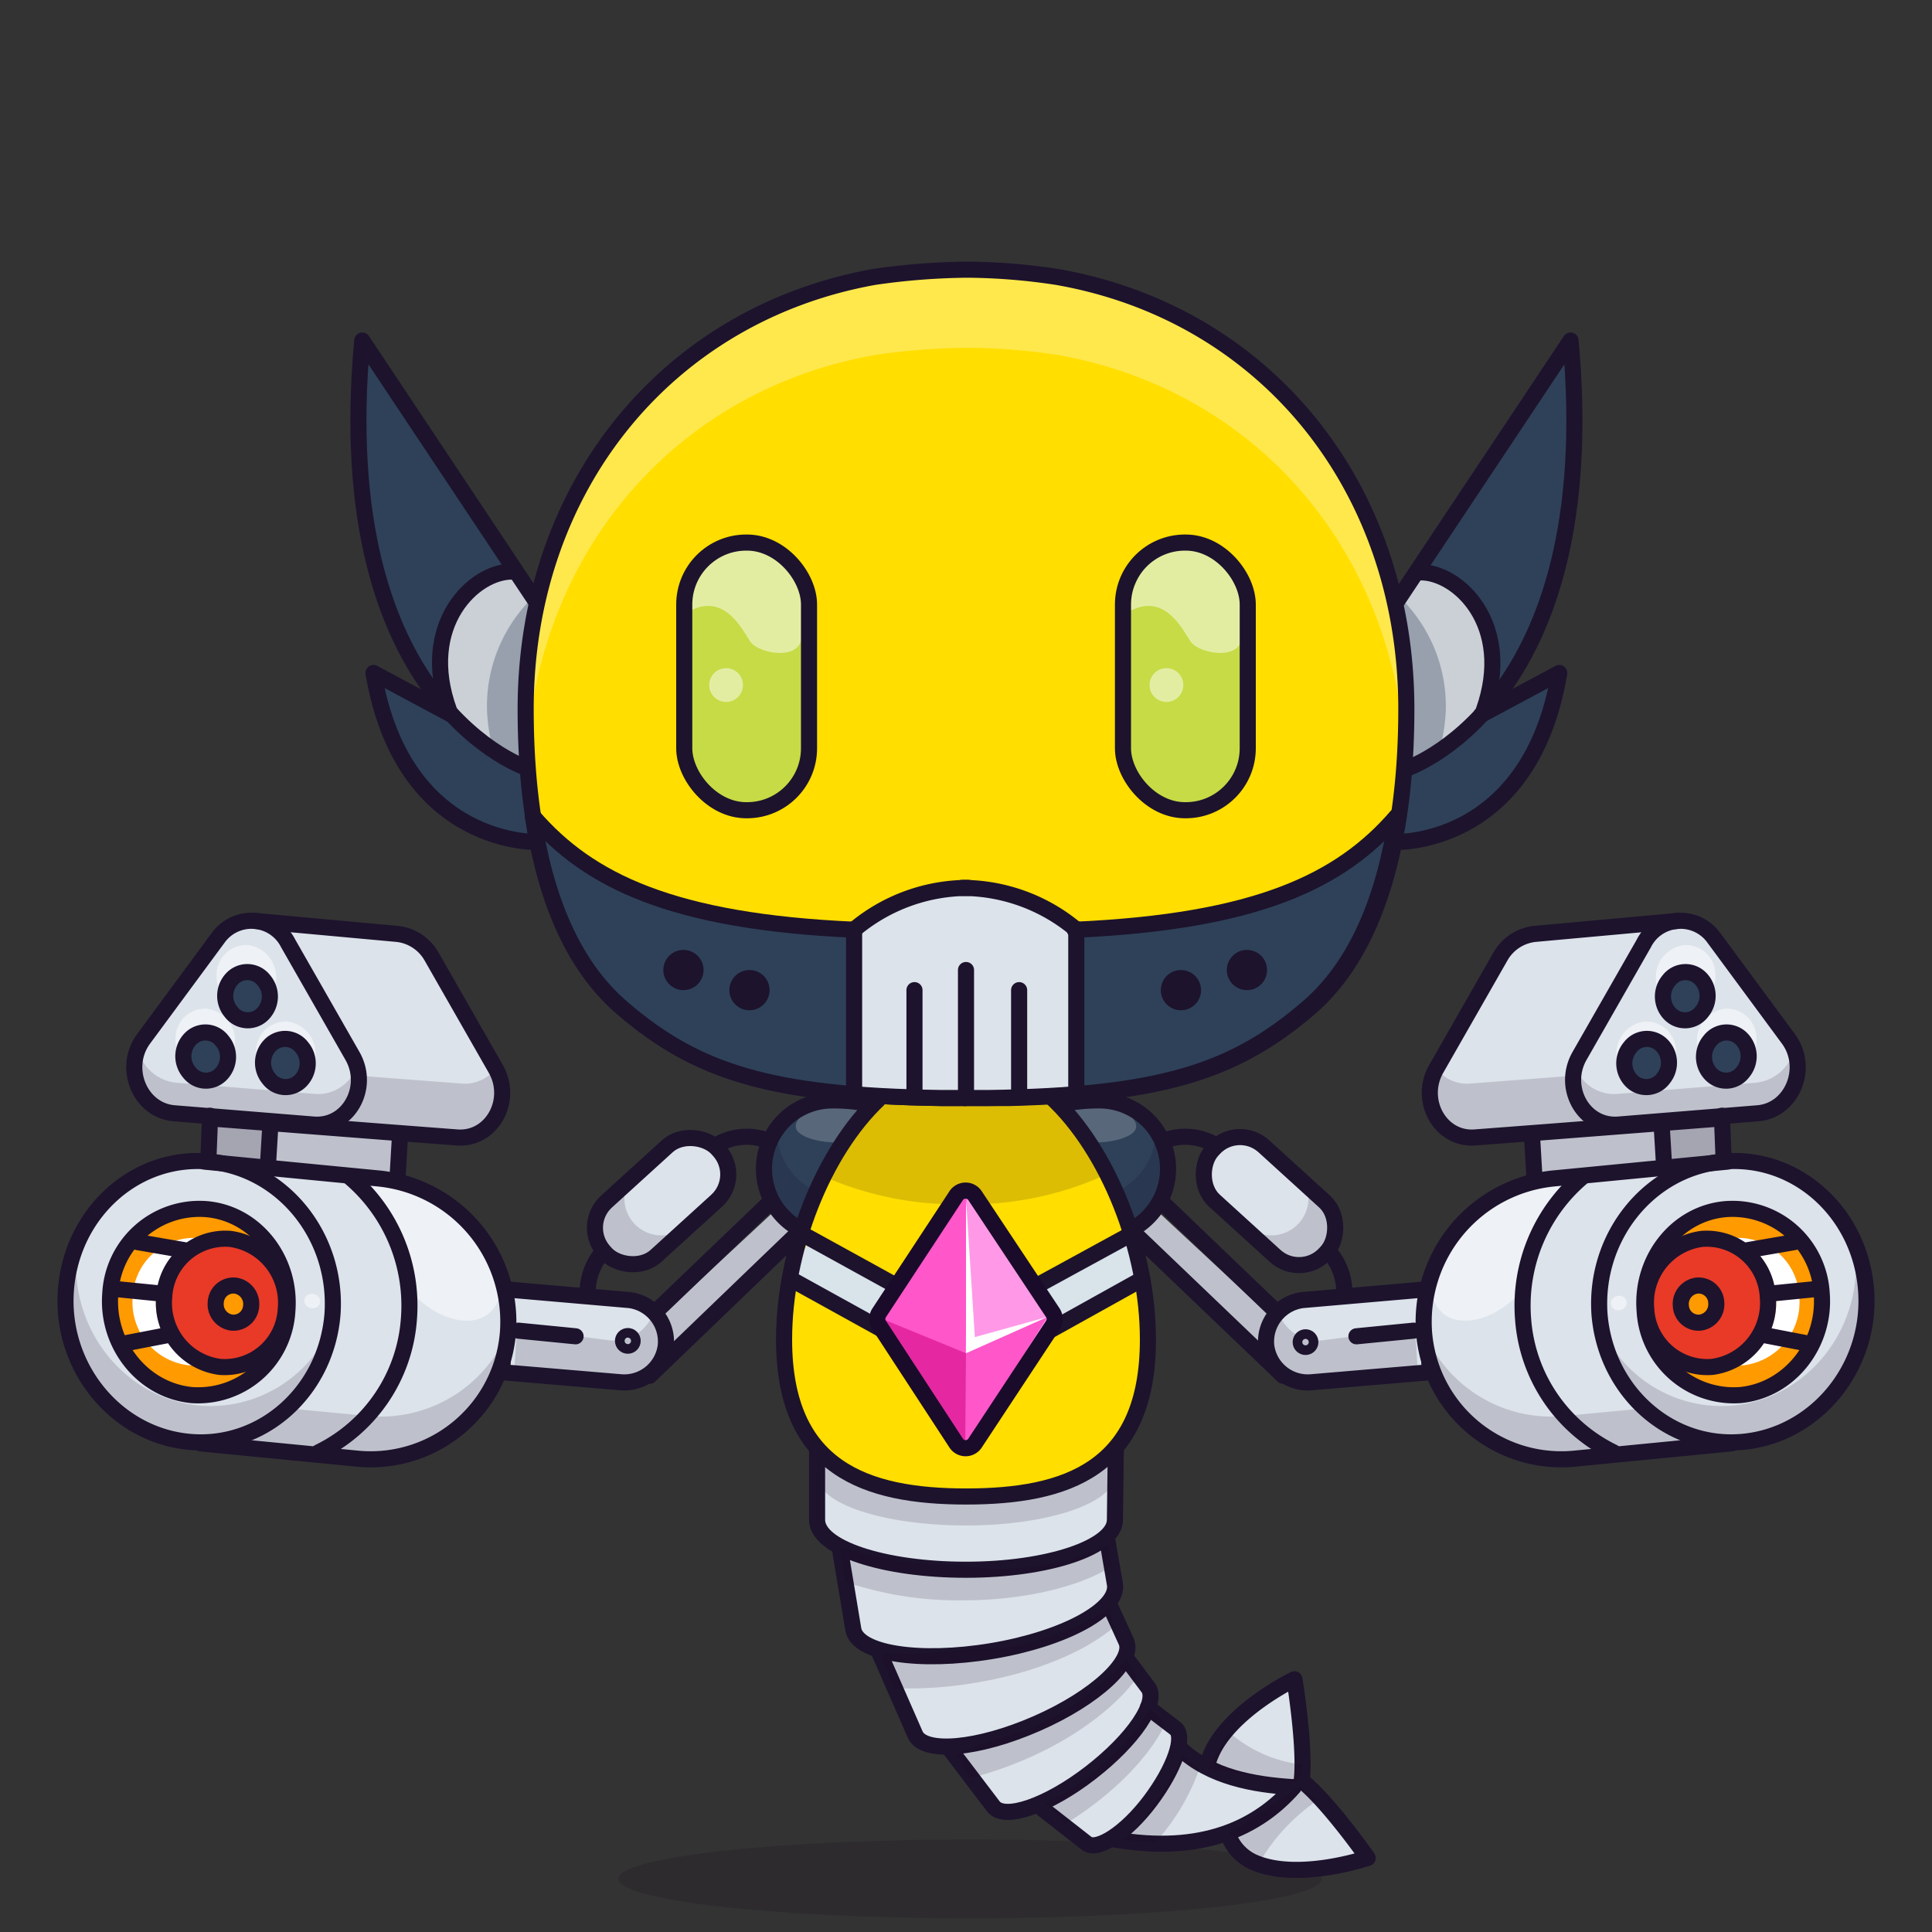
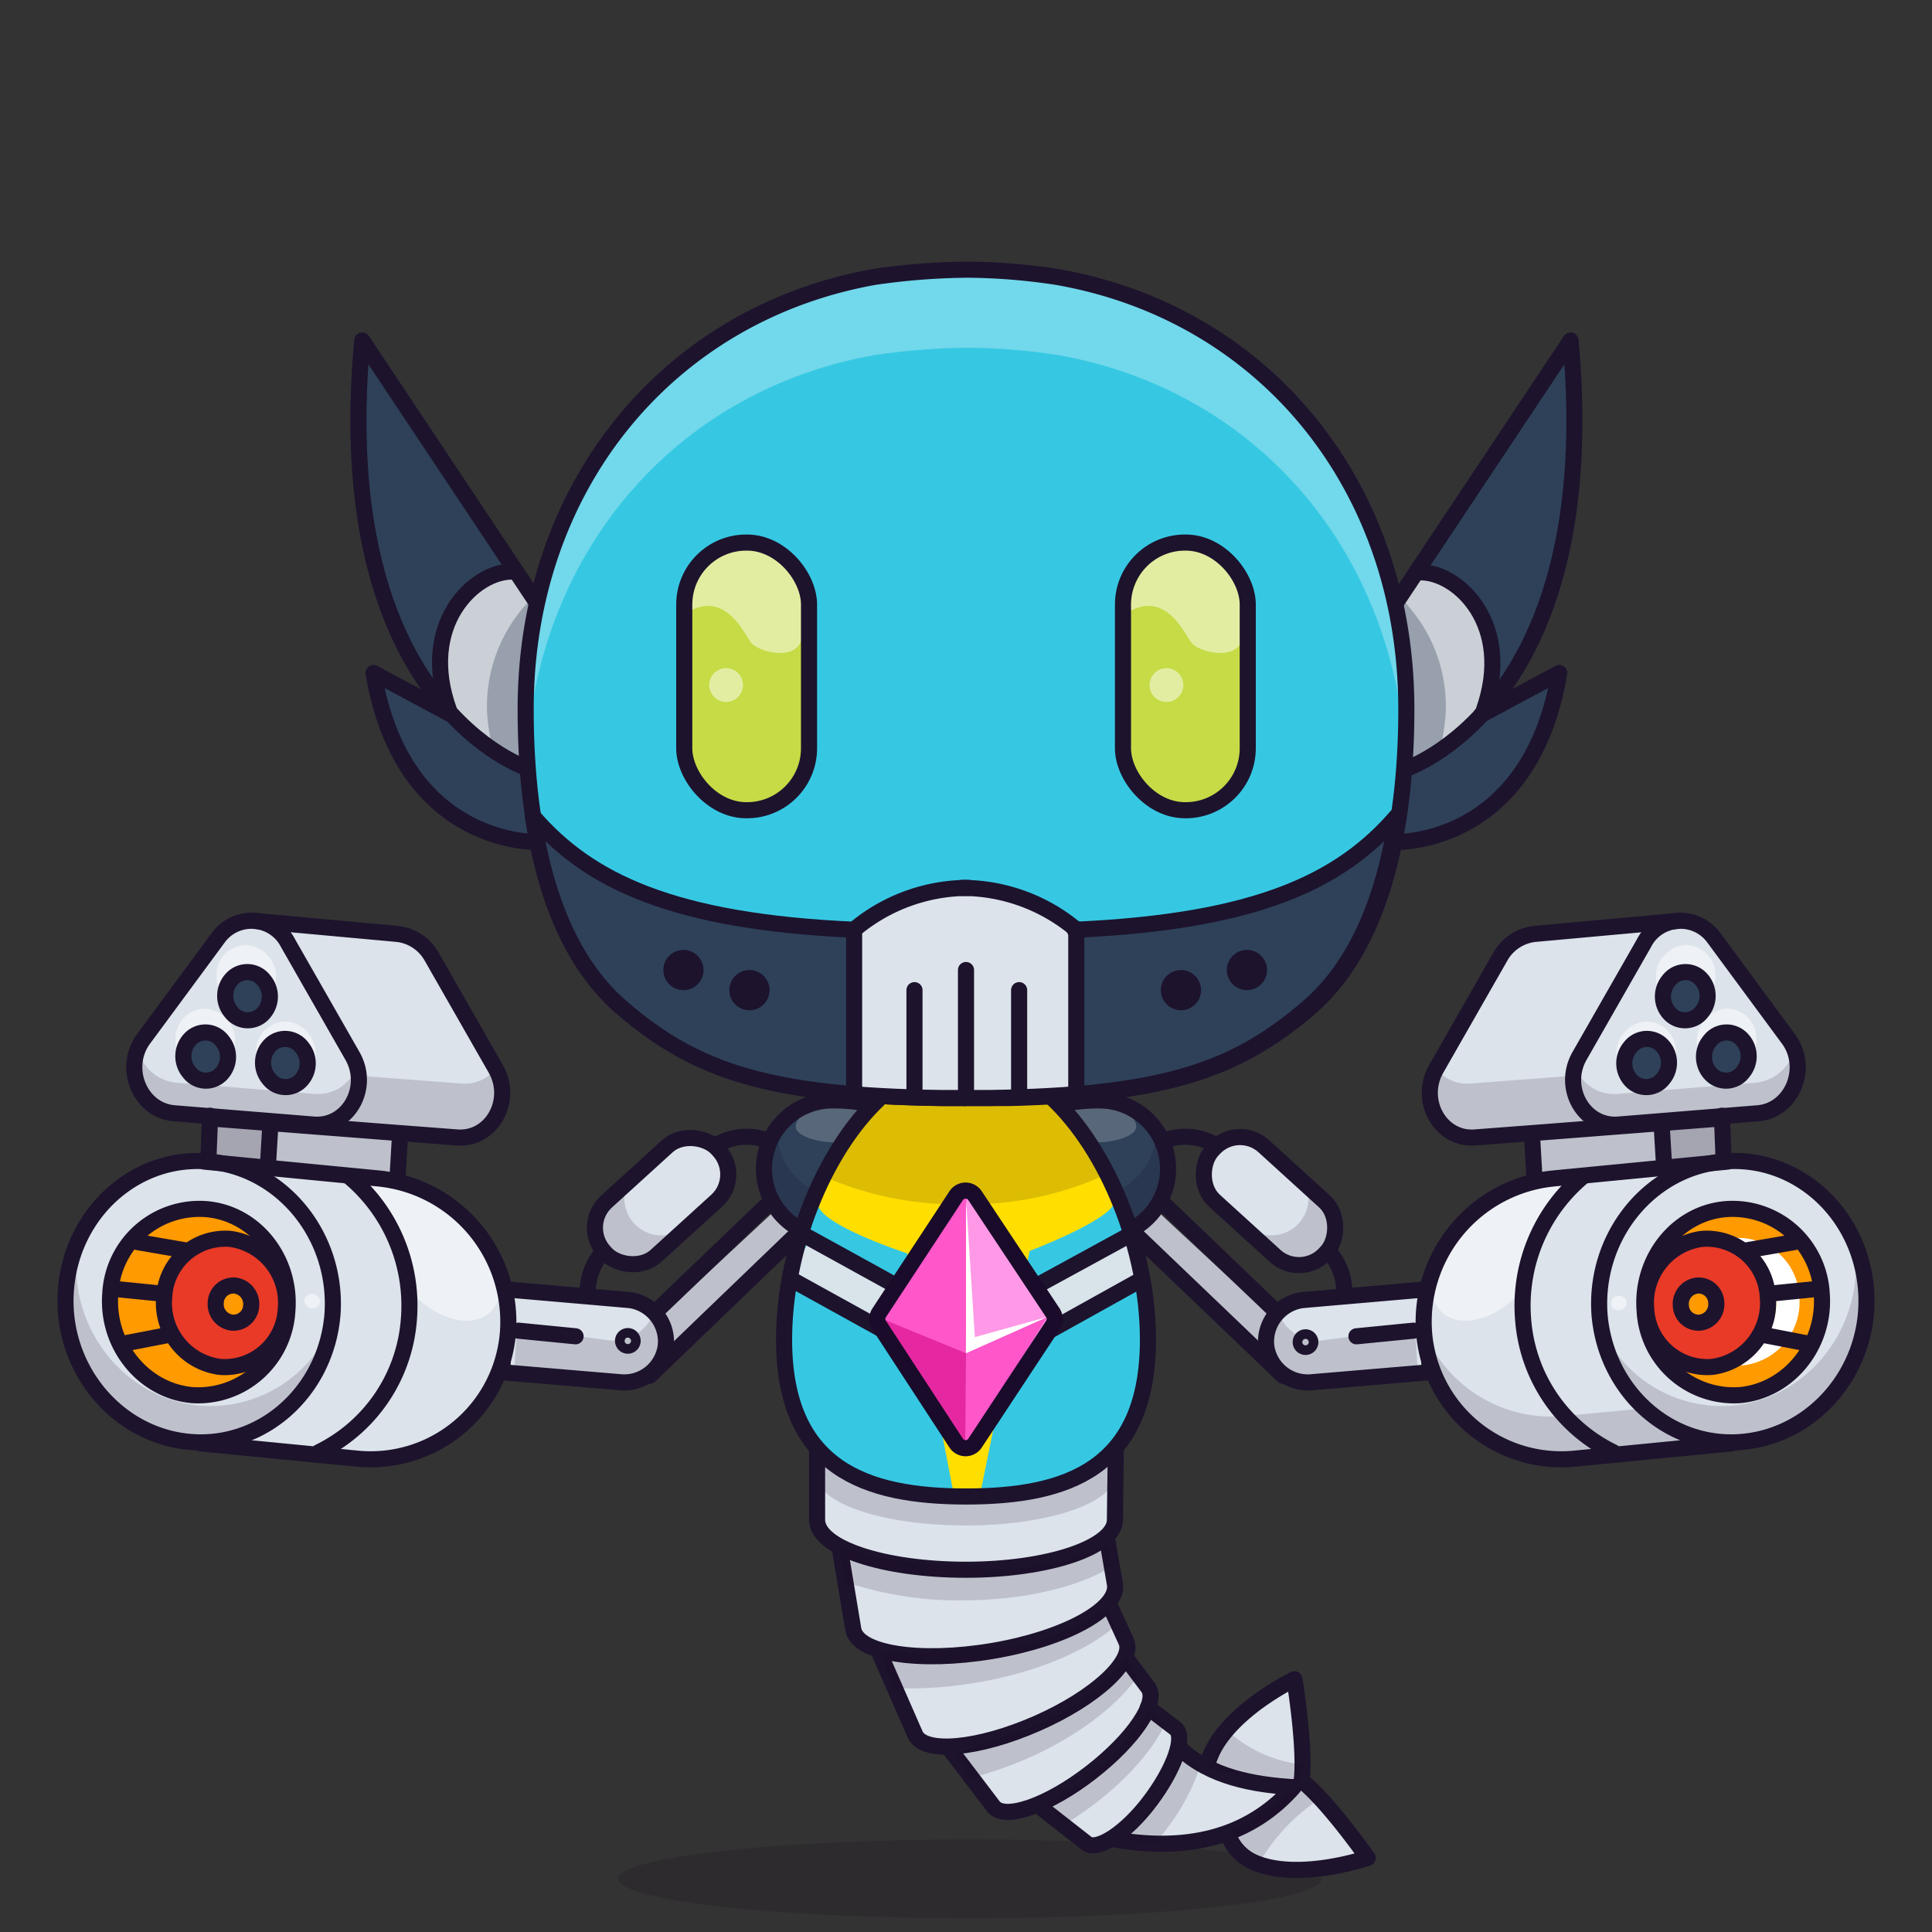
<svg xmlns="http://www.w3.org/2000/svg" viewBox="0 0 240 240">
  <rect x="0" y="0" width="240" height="240" fill="#333333" stroke="none" />
  <ellipse cx="120.5" cy="233.4" rx="43.7" ry="4.9" style="fill:#180621;opacity:.15" />
  <g>
    <path d="M161.8 221.3c.5-4.1-.9-12.6-.9-12.6s-8.1 3.9-10.4 9.4a6 6 0 0 0-.4 1.3v.2a14.1 14.1 0 0 1-3.7-2.6h-.1c.3-1.2.2-2.1-.4-2.5l-3.4-2.6-.3.2c.5-1.2.6-2.2.1-2.8l-2.4-3.2-1.2.6c.9-1.2 1.3-2.3.9-3.2l-2.1-4.6h-.2a2.9 2.9 0 0 0 1-2.4l-1-5.8h-.2a3.1 3.1 0 0 0 1.3-2.3v-8h-36.9v8c0 1.3 1.1 2.4 3 3.4h-.2L106 202c.2 1.1 1.3 2 3.2 2.5h-.1l4.6 10.5c.5 1.2 2.5 1.7 5.2 1.4l-.8.4 5.4 7.1c1 1.3 4.3.6 8-1.5l-1.9 1.8 5.4 4.8c.8.6 2.2.1 3.9-1.2l-.4.6a26.9 26.9 0 0 0 14-.8v.4a5.9 5.9 0 0 0 3.3 3.4c5.5 2.3 14-.6 14-.6s-4.8-6.9-8-9.5Z" style="fill:#dce3ea" />
    <path d="M161.8 221.3c.5-4.1-.9-12.6-.9-12.6s-8.1 3.9-10.4 9.4a6 6 0 0 0-.4 1.3v.2a14.1 14.1 0 0 1-3.7-2.6h-.1c.3-1.2.2-2.1-.4-2.5l-3.4-2.6-.3.2c.5-1.2.6-2.2.1-2.8l-2.4-3.2-1.2.6c.9-1.2 1.3-2.3.9-3.2l-2.1-4.6h-.2a2.9 2.9 0 0 0 1-2.4l-1-5.8h-.2a3.1 3.1 0 0 0 1.3-2.3v-8h-36.9v8c0 1.3 1.1 2.4 3 3.4h-.2L106 202c.2 1.1 1.3 2 3.2 2.5h-.1l4.6 10.5c.5 1.2 2.5 1.7 5.2 1.4l-.8.4 5.4 7.1c1 1.3 4.3.6 8-1.5l-1.9 1.8 5.4 4.8c.8.6 2.2.1 3.9-1.2l-.4.6a26.9 26.9 0 0 0 14-.8v.4a5.9 5.9 0 0 0 3.3 3.4c5.5 2.3 14-.6 14-.6s-4.8-6.9-8-9.5Z" style="fill:#dce3ea" />
    <path d="M152.6 228v.2a35.4 35.4 0 0 1 4.6-3.7l1.7-1.1a8.3 8.3 0 0 1 1.2-1.2l.3-.8a11.1 11.1 0 0 1-2.7.3 9.7 9.7 0 0 1-7.5-3.2l-.2.8v.2a14.1 14.1 0 0 1-3.7-2.6h-.1c.3-1.2.2-2.1-.4-2.5l-3.4-2.6-.3.2c.5-1.2.6-2.2.1-2.8l-2.4-3.2-1.2.6c.9-1.2 1.3-2.3.9-3.2l-2.1-4.6h-.2a2.9 2.9 0 0 0 1-2.4l-1-5.8h-.2a3.1 3.1 0 0 0 1.3-2.3v-8h-36.8v8c0 1.3 1.1 2.4 3 3.4h-.2l1.7 10.2c.2 1.1 1.3 2 3.2 2.5h-.1l4.6 10.5c.5 1.2 2.5 1.7 5.2 1.4l-.8.4 5.4 7.1c1 1.3 4.3.6 8-1.5l-1.9 1.8 5.4 4.9c.8.6 2.2.1 3.9-1.2l-.4.6a26.9 26.9 0 0 0 14-.8Z" style="fill:#dce3ea" />
    <path d="M101.5 179.8v3.5c0 3.5 8.3 6.2 18.5 6.2s18.4-2.8 18.5-6.2v-3.6Z" style="fill:#180621;opacity:.15" />
    <path d="M138.6 180.8h-37.1v8c0 3.5 8.3 6.2 18.5 6.2s18.5-2.8 18.5-6.2Z" style="fill:none;stroke:#1d132d;stroke-miterlimit:10;stroke-width:2px" />
    <path d="m104.3 192.2 1.7 10.2c.5 3 8.2 4.2 17.2 2.7s15.8-5.2 15.3-8.3l-1-5.8" style="fill:none;stroke:#1d132d;stroke-linecap:round;stroke-linejoin:round;stroke-width:2px" />
    <path d="m109.1 205 4.6 10.5c1.1 2.4 7.8 1.8 15.1-1.4s12.2-7.8 11.1-10.2l-2.1-4.6" style="fill:none;stroke:#1d132d;stroke-linecap:round;stroke-linejoin:round;stroke-width:2px" />
    <path d="m118 217.3 5.4 7.1c1.4 1.8 6.8-.1 12.1-4.2s8.5-8.8 7.1-10.6l-2.4-3.2" style="fill:none;stroke:#1d132d;stroke-linecap:round;stroke-linejoin:round;stroke-width:2px" />
    <path d="m129.5 224.7 5.5 4.3c1.3 1 4.9-1.3 7.9-5.3s4.4-8 3.1-9l-3.4-2.6" style="fill:none;stroke:#1d132d;stroke-linecap:round;stroke-linejoin:round;stroke-width:2px" />
    <path d="M146.5 217.1c3.8 3.7 9.4 4.6 14 4.9h.2c-4.4 5-11.3 8.4-22.3 6.5" style="fill:none;stroke:#1d132d;stroke-linecap:round;stroke-linejoin:round;stroke-width:2px" />
    <path d="M152.6 228a5.9 5.9 0 0 0 3.3 3.4c5.5 2.3 14-.6 14-.6s-4.9-7-8.2-9.6c.5-4.1-.9-12.6-.9-12.6s-8.1 3.9-10.4 9.4a6 6 0 0 0-.4 1.3" style="fill:none;stroke:#1d132d;stroke-linecap:round;stroke-linejoin:round;stroke-width:2px" />
    <path d="m122.8 194.9-4-.5a53.1 53.1 0 0 1-10.9-1.2l-2.9-.9h-.7l.7 4.2a43.6 43.6 0 0 0 14.6 2.3c7.7 0 14.5-1.7 18.5-4.2l-.5-2.6a33.6 33.6 0 0 1-14.8 2.9ZM137.7 199.8a33.6 33.6 0 0 1-14.3 5.1h-4a53.1 53.1 0 0 1-9.7.5v1a24.9 24.9 0 0 1 1.3 3.3 48.1 48.1 0 0 0 9.8-.6c7.6-1.2 14-3.9 17.6-7ZM139.9 206.1a33.6 33.6 0 0 1-12.4 8.8l-3.9 1.2-4.8 1.8a26 26 0 0 1 1.7 3c11.5-3 18.4-9.1 20.8-12.6ZM142.9 212.3a33.6 33.6 0 0 1-10.9 10.6l-2.1 1.1a25 25 0 0 1 2.4 2.6c7-4.3 11-9.3 12.4-12.4ZM139.7 228.6a24.5 24.5 0 0 1 3.8.3 27.1 27.1 0 0 0 5.5-9.2l-2.1-1.6a35.6 35.6 0 0 1-7.4 10.6ZM152.7 215.2l-2.6 4.5 11 1.7a15.4 15.4 0 0 0 .7-2.2 16.6 16.6 0 0 1-9.1-4ZM156.5 231.3l-3.8-3.5 8.7-5.8s2 1.3 2.2 1.7a23.7 23.7 0 0 0-7.1 7.6Z" style="fill:#180621;opacity:.15" />
  </g>
  <g>
    <path d="M25.9 138.5h23.7v6.66H25.9z" style="fill:#dce3ea" transform="rotate(3 38.12 142.307)" />
    <path d="M25.9 138.5h23.7v6.66H25.9z" style="fill:#180621;opacity:.15" transform="rotate(3 38.12 142.307)" />
    <path d="M25.9 138.1H34v6.66h-8.1z" style="fill:#180621;opacity:.15" transform="rotate(3 30.482 142.507)" />
    <path d="M75.4 156.7h29.4v3.43H75.4z" style="fill:#dce3ea" transform="rotate(-42.9 90.116 158.365)" />
    <path d="M75.4 156.7h29.4v3.43H75.4z" style="fill:#180621;opacity:.15" transform="rotate(-42.9 90.116 158.365)" />
    <rect width="19" height="9.13" x="72.7" y="144.6" rx="4.4" ry="4.4" style="fill:#dce3ea" transform="rotate(-42.3 82.246 149.201)" />
    <path d="M85.1 152.4a4.6 4.6 0 0 1-7-5.7l-2.6 2.4a4.6 4.6 0 1 0 6.1 6.8l7.3-6.6a4.5 4.5 0 0 0 .8-1.1Z" style="fill:#180621;opacity:.15" />
    <path d="m63.8 160.4 14.4 1.1a5.2 5.2 0 0 1 4.5 5.7 5.2 5.2 0 0 1-5.7 4.5l-13.6-1.1" style="fill:#dce3ea" />
    <path d="M81.2 163a5.2 5.2 0 0 1-5.5 3.5L64.2 165l-.3 5.2 13.1 1.6a5.1 5.1 0 0 0 4.2-8.8Z" style="fill:#180621;opacity:.15" />
    <path d="m63.2 160.2 15 1.3a5.2 5.2 0 0 1 4.5 5.7h0a5.2 5.2 0 0 1-5.7 4.5l-14.2-1.2" style="fill:none;stroke:#1d132d;stroke-linecap:round;stroke-linejoin:round;stroke-width:2px" />
    <circle cx="77.9" cy="166.6" r=".6" style="fill:none;stroke:#1d132d;stroke-linecap:round;stroke-linejoin:round;stroke-width:2px" transform="rotate(-12.1 77.802 166.152)" />
    <path d="m64.4 165.3 7.1.7" style="fill:none;stroke:#1d132d;stroke-linecap:round;stroke-linejoin:round;stroke-width:2px" />
    <path d="M99.6 152.8a8.5 8.5 0 0 1 3.6-16.1l7.2.4" style="fill:#2e4159" />
    <path d="M100.8 147.7a8.4 8.4 0 0 1-4.3-7.4v-.2a8.4 8.4 0 0 0 2.6 12.4 15.6 15.6 0 0 1 1.7-4.8Z" style="fill:#180621;opacity:.15" />
    <path d="M107.2 138.1a2.7 2.7 0 0 1-2 3.6c-1.9.6-5.9-.2-6.3-1.5s2-2.8 4-3.4 3.8 0 4.3 1.3Z" style="fill:#fff;opacity:.2" />
    <path d="M99.6 152.8a8.5 8.5 0 0 1 3.6-16.1 22.5 22.5 0 0 1 5.1.5" style="fill:none;stroke:#1d132d;stroke-linecap:round;stroke-linejoin:round;stroke-width:2px" />
    <path d="m61.7 132.8-8-14a5.6 5.6 0 0 0-4.4-2.8l-17.5-1.4a17.6 17.6 0 0 0-4.6 3.1v21.2l20.6 1.6 9.2.7c4.2.4 7-4.5 4.7-8.4Z" style="fill:#dce3ea" />
    <path d="M61.7 132.8v-.2a4.9 4.9 0 0 1-4.4 2l-9.2-.7-20.4-1.6h-.5v6.6l20.6 1.6 9.2.7c4.2.4 7-4.5 4.7-8.4Z" style="fill:#180621;opacity:.15" />
    <path d="m35.8 117.1 8 14c2.2 3.9-.5 8.8-4.8 8.5l-17.3-1.4c-4.3-.3-6.5-5.6-3.9-9.2l9.3-12.6a5.1 5.1 0 0 1 8.7.7Z" style="fill:#dce3ea" />
    <path d="M34.3 121.6a3.7 3.7 0 0 1-3.9 3.6 4 4 0 0 1-3.5-4.2 3.7 3.7 0 0 1 3.9-3.6 4 4 0 0 1 3.5 4.2ZM39.2 131.1a3.7 3.7 0 0 1-3.9 3.6 4 4 0 0 1-3.5-4.2 3.7 3.7 0 0 1 3.9-3.6 4 4 0 0 1 3.5 4.2ZM29.2 129.5a3.7 3.7 0 0 1-3.9 3.6 4 4 0 0 1-3.5-4.2 3.7 3.7 0 0 1 3.9-3.6 4 4 0 0 1 3.5 4.2Z" style="fill:#fff;opacity:.5" />
    <path d="M33.4 123.1a2.7 2.7 0 0 1-2.9 2.7 3 3 0 0 1-2.6-3.2 2.7 2.7 0 0 1 2.9-2.7 3 3 0 0 1 2.6 3.2ZM28.4 130.8a2.7 2.7 0 0 1-2.9 2.7 3 3 0 0 1-2.6-3.2 2.7 2.7 0 0 1 2.9-2.7 3 3 0 0 1 2.6 3.2ZM37.9 131.6a2.7 2.7 0 0 1-2.9 2.7 3 3 0 0 1-2.6-3.2 2.7 2.7 0 0 1 2.9-2.7 3 3 0 0 1 2.6 3.2Z" style="fill:#2e4159" />
    <path d="m39.2 135.9-17.3-1.4a5.5 5.5 0 0 1-4.8-4.2c-1.3 3.4.9 7.6 4.6 7.9l17.3 1.4c3.8.3 6.3-3.5 5.3-7.1a5.1 5.1 0 0 1-5.1 3.4Z" style="fill:#180621;opacity:.15" />
    <path d="m25.7 144.3 21.5 2.1a17.9 17.9 0 0 1 16 19.1 17.1 17.1 0 0 1-18.7 15.7L25 179.3" style="fill:#dce3ea" />
    <path d="M59.3 152.3c3.3 3.9 3.9 8.7 1.5 10.8s-7.2.7-10.4-3.4c-.4-.6-3-10.7-4.8-12.7s10.4 1.4 13.7 5.3Z" style="fill:#fff;opacity:.5" />
    <path d="M41.3 163.3c-.8 9.6-8.8 16.7-17.9 15.8s-16-9.4-15.2-19 8.8-16.7 17.9-15.8 15.9 9.4 15.2 19Z" style="fill:#dce3ea" />
    <path d="M41.3 163.3c-.8 9.6-8.8 16.7-17.9 15.8s-16-9.4-15.2-19 8.8-16.7 17.9-15.8 15.9 9.4 15.2 19Z" style="fill:#dce3ea" />
    <path d="M24.7 174.6c-9.2-.9-16-9.4-15.2-19 0-.5.1-1 .2-1.4a18 18 0 0 0-1.6 6c-.8 9.6 6.1 18.1 15.2 19s16.4-5.5 17.8-14.4a16.3 16.3 0 0 1-16.4 9.8Z" style="fill:#180621;opacity:.15" />
-     <path d="M63.1 165.4a17.1 17.1 0 0 1-17.4 10.5l-10.5-1-7.2 4.6 16.5 1.7a17.1 17.1 0 0 0 18.7-15.7Z" style="fill:#180621;opacity:.15" />
    <path d="M35.7 162.8a11.1 11.1 0 0 1-11.9 10.5c-6.1-.6-10.6-6.3-10.1-12.6a11.1 11.1 0 0 1 11.9-10.5c6.1.5 10.6 6.2 10.1 12.6Z" style="fill:#ff9a00" />
    <path d="M35.7 162.6a7.6 7.6 0 0 1-8.2 7.2 7.9 7.9 0 0 1-6.9-8.7 7.6 7.6 0 0 1 8.2-7.2 7.9 7.9 0 0 1 6.9 8.7Z" style="fill:#e83a27" />
-     <path d="m24.7 153.8 1.1.2a7.7 7.7 0 0 0-6.4 7.1 8 8 0 0 0 5.8 8.5h-1.8a7.9 7.9 0 0 1-6.9-8.7 7.6 7.6 0 0 1 8.2-7.1Z" style="fill:#fff" />
    <path d="M41.3 163.3c-.8 9.6-8.8 16.7-17.9 15.8s-16-9.4-15.2-19 8.8-16.7 17.9-15.8 15.9 9.4 15.2 19ZM43.3 146.1a20.9 20.9 0 0 1 7.5 17.7 20 20 0 0 1-11.2 16.6" style="fill:none;stroke:#1d132d;stroke-linecap:round;stroke-linejoin:round;stroke-width:2px" />
    <path d="M35.7 162.8a11.1 11.1 0 0 1-11.9 10.5c-6.1-.6-10.6-6.3-10.1-12.6a11.1 11.1 0 0 1 11.9-10.5c6.1.5 10.6 6.2 10.1 12.6Z" style="fill:none;stroke:#1d132d;stroke-linecap:round;stroke-linejoin:round;stroke-width:2px" />
    <path d="M35.5 162.6a7.6 7.6 0 0 1-8.2 7.2 8 8 0 0 1-6.9-8.7 7.6 7.6 0 0 1 8.2-7.2 8 8 0 0 1 6.9 8.7Z" style="fill:none;stroke:#1d132d;stroke-linecap:round;stroke-linejoin:round;stroke-width:2px" />
    <path d="M31.2 162.2a2.2 2.2 0 0 1-2.4 2.1 2.3 2.3 0 0 1-2-2.5 2.2 2.2 0 0 1 2.4-2.1 2.3 2.3 0 0 1 2 2.5Z" style="fill:#ff9a00" />
    <path d="M31.2 162.2a2.2 2.2 0 0 1-2.4 2.1 2.3 2.3 0 0 1-2-2.5 2.2 2.2 0 0 1 2.4-2.1 2.3 2.3 0 0 1 2 2.5Z" style="fill:none;stroke:#1d132d;stroke-linecap:round;stroke-linejoin:round;stroke-width:2px" />
    <ellipse cx="38.8" cy="161.7" rx=".9" ry="1" style="fill:#fff;opacity:.5" transform="rotate(-76.5 38.744 161.666)" />
    <path d="m25.4 144.3 21.7 2.1a17.9 17.9 0 0 1 16 19.1h0a17.1 17.1 0 0 1-18.7 15.7l-19.5-1.9M14.1 160.1l6 .6M21.1 165.8l-5.7 1.1M17.1 154.3l5.8 1M35.8 117.2l8 14c2.2 3.9-.5 8.8-4.8 8.5l-17.3-1.4c-4.3-.3-6.5-5.6-3.9-9.2l9.3-12.6a5.1 5.1 0 0 1 8.7.7Z" style="fill:none;stroke:#1d132d;stroke-linecap:round;stroke-linejoin:round;stroke-width:2px" />
    <path d="M27.4 133.5a2.6 2.6 0 0 1-3.9-.3 3.1 3.1 0 0 1 .2-4.2 2.6 2.6 0 0 1 3.9.3 3.1 3.1 0 0 1-.2 4.2ZM37.3 134.3a2.6 2.6 0 0 1-3.9-.3 3.1 3.1 0 0 1 .2-4.2 2.6 2.6 0 0 1 3.9.3 3.1 3.1 0 0 1-.2 4.2ZM32.6 126a2.6 2.6 0 0 1-3.9-.3 3.1 3.1 0 0 1 .2-4.2 2.6 2.6 0 0 1 3.9.3 3.1 3.1 0 0 1-.2 4.2Z" style="fill:none;stroke:#1d132d;stroke-linecap:round;stroke-linejoin:round;stroke-width:2px" />
    <path d="m31.7 114.4 17.5 1.6a5.6 5.6 0 0 1 4.4 2.8l8 14c2.2 3.9-.5 8.8-4.8 8.5l-9.2-.7L27 139M26.1 138.6l-.2 5.1M33.6 139.5l-.3 5M49.7 140.9l-.3 5.1" style="fill:none;stroke:#1d132d;stroke-linecap:round;stroke-linejoin:round;stroke-width:2px" />
    <rect width="19" height="9.13" x="72.7" y="144.6" rx="4.4" ry="4.4" style="fill:none;stroke:#1d132d;stroke-linecap:round;stroke-linejoin:round;stroke-width:2px" transform="rotate(-42.3 82.246 149.201)" />
    <path d="m99.1 153.2-18.4 17.7M95.8 149.2 81.4 163M73 160.7a7.7 7.7 0 0 1 1.9-5.2M88.9 142.3a7.4 7.4 0 0 1 6.5-.6" style="fill:none;stroke:#1d132d;stroke-linecap:round;stroke-linejoin:round;stroke-width:2px" />
    <path d="M190.4 138.5h23.7v6.66h-23.7z" style="fill:#dce3ea" transform="rotate(177 202.228 141.79)" />
    <path d="M190.4 138.5h23.7v6.66h-23.7z" style="fill:#180621;opacity:.15" transform="rotate(177 202.228 141.79)" />
    <path d="M206 138.1h8.1v6.66H206z" style="fill:#180621;opacity:.15" transform="rotate(177 210.044 141.393)" />
    <path d="M135.2 156.7h29.4v3.43h-29.4z" style="fill:#dce3ea" transform="rotate(-137.1 149.934 158.459)" />
    <path d="M135.2 156.7h29.4v3.43h-29.4z" style="fill:#180621;opacity:.15" transform="rotate(-137.1 149.934 158.459)" />
    <rect width="19" height="9.13" x="148.4" y="144.6" rx="4.4" ry="4.4" style="fill:#dce3ea" transform="rotate(-137.7 157.809 149.223)" />
    <path d="M155 152.4a4.6 4.6 0 0 0 7-5.7l2.6 2.4a4.6 4.6 0 0 1-6.1 6.8l-7.3-6.6a4.5 4.5 0 0 1-.8-1.1Z" style="fill:#180621;opacity:.15" />
    <path d="m176.2 160.4-14.4 1.1a5.2 5.2 0 0 0-4.5 5.7 5.2 5.2 0 0 0 5.7 4.5l13.6-1.1" style="fill:#dce3ea" />
    <path d="M158.8 163a5.2 5.2 0 0 0 5.5 3.5l11.5-1.5.3 5.2-13.1 1.6a5.1 5.1 0 0 1-4.2-8.8Z" style="fill:#180621;opacity:.15" />
    <path d="m176.8 160.2-15 1.3a5.2 5.2 0 0 0-4.5 5.7h0a5.2 5.2 0 0 0 5.7 4.5l14.2-1.2" style="fill:none;stroke:#1d132d;stroke-linecap:round;stroke-linejoin:round;stroke-width:2px" />
    <circle cx="162.1" cy="166.6" r=".6" style="fill:none;stroke:#1d132d;stroke-linecap:round;stroke-linejoin:round;stroke-width:2px" transform="rotate(-77.9 162.215 166.614)" />
    <path d="m175.6 165.3-7.1.7" style="fill:none;stroke:#1d132d;stroke-linecap:round;stroke-linejoin:round;stroke-width:2px" />
    <path d="M140.4 152.8a8.5 8.5 0 0 0-3.6-16.1l-7.2.4" style="fill:#2e4159" />
    <path d="M139.3 147.7a8.4 8.4 0 0 0 4.3-7.4v-.2a8.4 8.4 0 0 1-2.6 12.4 15.6 15.6 0 0 0-1.7-4.8Z" style="fill:#180621;opacity:.15" />
    <path d="M132.8 138.1a2.7 2.7 0 0 0 2 3.6c1.9.6 5.9-.2 6.3-1.5s-2-2.8-4-3.4-3.8 0-4.3 1.3Z" style="fill:#fff;opacity:.2" />
    <path d="M140.4 152.8a8.5 8.5 0 0 0-3.6-16.1 22.5 22.5 0 0 0-5.1.5" style="fill:none;stroke:#1d132d;stroke-linecap:round;stroke-linejoin:round;stroke-width:2px" />
    <path d="m178.3 132.8 8-14a5.6 5.6 0 0 1 4.4-2.8l17.5-1.4a17.6 17.6 0 0 1 4.6 3.1v21.2l-20.6 1.6-9.2.7c-4.2.4-7-4.5-4.7-8.4Z" style="fill:#dce3ea" />
    <path d="M178.3 132.8v-.2a4.9 4.9 0 0 0 4.4 2l9.2-.7 20.4-1.6h.4v6.6l-20.6 1.6-9.2.7c-4.1.4-6.9-4.5-4.6-8.4Z" style="fill:#180621;opacity:.15" />
    <path d="m204.2 117.1-8 14c-2.2 3.9.5 8.8 4.8 8.5l17.3-1.4c4.3-.3 6.5-5.6 3.9-9.2l-9.3-12.6a5.1 5.1 0 0 0-8.7.7Z" style="fill:#dce3ea" />
    <path d="M205.7 121.6a3.7 3.7 0 0 0 3.9 3.6 4 4 0 0 0 3.5-4.2 3.7 3.7 0 0 0-3.9-3.6 4 4 0 0 0-3.5 4.2ZM200.8 131.1a3.7 3.7 0 0 0 3.9 3.6 4 4 0 0 0 3.5-4.2 3.7 3.7 0 0 0-3.9-3.6 4 4 0 0 0-3.5 4.2ZM210.8 129.5a3.7 3.7 0 0 0 3.9 3.6 4 4 0 0 0 3.5-4.2 3.7 3.7 0 0 0-3.9-3.6 4 4 0 0 0-3.5 4.2Z" style="fill:#fff;opacity:.5" />
    <path d="M206.6 123.1a2.7 2.7 0 0 0 2.9 2.7 3 3 0 0 0 2.6-3.2 2.7 2.7 0 0 0-2.9-2.7 3 3 0 0 0-2.6 3.2ZM211.6 130.8a2.7 2.7 0 0 0 2.9 2.7 3 3 0 0 0 2.6-3.2 2.7 2.7 0 0 0-2.9-2.7 3 3 0 0 0-2.6 3.2ZM202.1 131.6a2.7 2.7 0 0 0 2.9 2.7 3 3 0 0 0 2.6-3.2 2.7 2.7 0 0 0-2.9-2.7 3 3 0 0 0-2.6 3.2Z" style="fill:#2e4159" />
    <path d="m200.8 135.9 17.3-1.4a5.5 5.5 0 0 0 4.8-4.2c1.3 3.4-.9 7.6-4.6 7.9l-17.3 1.4c-3.8.3-6.3-3.5-5.3-7.1a5.1 5.1 0 0 0 5.1 3.4Z" style="fill:#180621;opacity:.15" />
    <path d="m214.3 144.3-21.5 2.1a17.9 17.9 0 0 0-16 19.1 17.1 17.1 0 0 0 18.7 15.7l19.3-1.9" style="fill:#dce3ea" />
    <path d="M180.7 152.3c-3.3 3.9-3.9 8.7-1.5 10.8s7.2.7 10.4-3.4c.4-.6 3-10.7 4.8-12.7s-10.4 1.4-13.7 5.3Z" style="fill:#fff;opacity:.5" />
-     <path d="M198.7 163.3c.8 9.6 8.8 16.7 17.9 15.8s16-9.4 15.2-19-8.8-16.7-17.9-15.8-15.9 9.4-15.2 19Z" style="fill:#dce3ea" />
    <path d="M198.7 163.3c.8 9.6 8.8 16.7 17.9 15.8s16-9.4 15.2-19-8.8-16.7-17.9-15.8-15.9 9.4-15.2 19Z" style="fill:#dce3ea" />
    <path d="M215.3 174.6c9.2-.9 16-9.4 15.2-19 0-.5-.1-1-.2-1.4a18 18 0 0 1 1.6 6c.8 9.6-6.1 18.1-15.2 19s-16.4-5.5-17.8-14.4a16.3 16.3 0 0 0 16.4 9.8Z" style="fill:#180621;opacity:.15" />
    <path d="M176.9 165.4a17.1 17.1 0 0 0 17.4 10.5l10.5-1 7.2 4.6-16.5 1.7a17.1 17.1 0 0 1-18.7-15.7Z" style="fill:#180621;opacity:.15" />
    <path d="M204.3 162.8a11.1 11.1 0 0 0 11.9 10.5c6.1-.6 10.6-6.3 10.1-12.6a11.1 11.1 0 0 0-11.9-10.5c-6.1.5-10.6 6.2-10.1 12.6Z" style="fill:#ff9a00" />
    <path d="M204.3 162.6a7.6 7.6 0 0 0 8.2 7.2 7.9 7.9 0 0 0 6.9-8.7 7.6 7.6 0 0 0-8.2-7.2 7.9 7.9 0 0 0-6.9 8.7Z" style="fill:#e83a27" />
    <path d="m215.3 153.8-1.1.2a7.7 7.7 0 0 1 6.4 7.1 8 8 0 0 1-5.8 8.5h1.8a7.9 7.9 0 0 0 6.9-8.7 7.6 7.6 0 0 0-8.2-7.1Z" style="fill:#fff" />
    <path d="M198.7 163.3c.8 9.6 8.8 16.7 17.9 15.8s16-9.4 15.2-19-8.8-16.7-17.9-15.8-15.9 9.4-15.2 19ZM196.7 146.1a20.9 20.9 0 0 0-7.5 17.7 20 20 0 0 0 11.2 16.6" style="fill:none;stroke:#1d132d;stroke-linecap:round;stroke-linejoin:round;stroke-width:2px" />
    <path d="M204.3 162.8a11.1 11.1 0 0 0 11.9 10.5c6.1-.6 10.6-6.3 10.1-12.6a11.1 11.1 0 0 0-11.9-10.5c-6.1.5-10.6 6.2-10.1 12.6Z" style="fill:none;stroke:#1d132d;stroke-linecap:round;stroke-linejoin:round;stroke-width:2px" />
    <path d="M204.5 162.6a7.6 7.6 0 0 0 8.2 7.2 8 8 0 0 0 6.9-8.7 7.6 7.6 0 0 0-8.2-7.2 8 8 0 0 0-6.9 8.7Z" style="fill:none;stroke:#1d132d;stroke-linecap:round;stroke-linejoin:round;stroke-width:2px" />
    <path d="M208.8 162.2a2.2 2.2 0 0 0 2.4 2.1 2.3 2.3 0 0 0 2-2.5 2.2 2.2 0 0 0-2.4-2.1 2.3 2.3 0 0 0-2 2.5Z" style="fill:#ff9a00" />
    <path d="M208.8 162.2a2.2 2.2 0 0 0 2.4 2.1 2.3 2.3 0 0 0 2-2.5 2.2 2.2 0 0 0-2.4-2.1 2.3 2.3 0 0 0-2 2.5Z" style="fill:none;stroke:#1d132d;stroke-linecap:round;stroke-linejoin:round;stroke-width:2px" />
    <ellipse cx="201.2" cy="161.7" rx="1" ry=".9" style="fill:#fff;opacity:.5" transform="rotate(-13.5 201.833 162.25)" />
    <path d="m214.6 144.3-21.7 2.1a17.9 17.9 0 0 0-16 19.1h0a17.1 17.1 0 0 0 18.7 15.7l19.5-1.9M225.9 160.1l-6 .6M218.9 165.8l5.7 1.1M222.9 154.3l-5.8 1M204.2 117.2l-8 14c-2.2 3.9.5 8.8 4.8 8.5l17.3-1.4c4.3-.3 6.5-5.6 3.9-9.2l-9.3-12.6a5.1 5.1 0 0 0-8.7.7Z" style="fill:none;stroke:#1d132d;stroke-linecap:round;stroke-linejoin:round;stroke-width:2px" />
    <path d="M212.6 133.5a2.6 2.6 0 0 0 3.9-.3 3.1 3.1 0 0 0-.2-4.2 2.6 2.6 0 0 0-3.9.3 3.1 3.1 0 0 0 .2 4.2ZM202.7 134.3a2.6 2.6 0 0 0 3.9-.3 3.1 3.1 0 0 0-.2-4.2 2.6 2.6 0 0 0-3.9.3 3.1 3.1 0 0 0 .2 4.2ZM207.5 126a2.6 2.6 0 0 0 3.9-.3 3.1 3.1 0 0 0-.2-4.2 2.6 2.6 0 0 0-3.9.3 3.1 3.1 0 0 0 .2 4.2Z" style="fill:none;stroke:#1d132d;stroke-linecap:round;stroke-linejoin:round;stroke-width:2px" />
    <path d="m208.4 114.4-17.6 1.6a5.6 5.6 0 0 0-4.4 2.8l-8 14c-2.2 3.9.5 8.8 4.8 8.5l9.2-.7L213 139M213.9 138.6l.2 5.1M206.4 139.5l.3 5M190.3 140.9l.3 5.1" style="fill:none;stroke:#1d132d;stroke-linecap:round;stroke-linejoin:round;stroke-width:2px" />
    <rect width="19" height="9.13" x="148.4" y="144.6" rx="4.4" ry="4.4" style="fill:none;stroke:#1d132d;stroke-linecap:round;stroke-linejoin:round;stroke-width:2px" transform="rotate(-137.7 157.809 149.223)" />
    <path d="m140.9 153.2 18.5 17.7M144.2 149.2l14.4 13.8M167 160.7a7.7 7.7 0 0 0-1.9-5.2M151.1 142.3a7.4 7.4 0 0 0-6.5-.6" style="fill:none;stroke:#1d132d;stroke-linecap:round;stroke-linejoin:round;stroke-width:2px" />
  </g>
  <g>
    <path d="m174.4 95.5-1.6-19.7 22.3-33.5c4.1 45.5-20.7 53.2-20.7 53.2Z" style="fill:#2e4159" />
    <path d="M193.7 83.6c-3.7 21.9-20.7 21-20.7 21l1.4-9.1 9.6-6.7Z" style="fill:#2e4159" />
    <g style="opacity:.5">
      <path d="M176.4 70.3c2.6 1.2 11.6 4.4 8 18.1-.7 2.7-7.3 5.6-9.7 7.4l-1.9-20Z" style="fill:#fff" />
    </g>
    <g style="opacity:.5">
      <path d="M179.6 88.3a18.9 18.9 0 0 0-5.7-14.1l2.6-3.9c2.6 1.2 11.6 4.4 8 18.1-.5 1.7-3.1 3.4-5.7 4.9a22.7 22.7 0 0 0 .8-5Z" style="fill:#fff" />
    </g>
    <path d="m172.8 75.8 22.3-33.5c4.2 45.6-20.7 53.3-20.7 53.3" style="fill:none;stroke:#1d132d;stroke-linecap:round;stroke-linejoin:round;stroke-width:2px" />
    <path d="m184 88.8 9.7-5.2c-3.7 21.9-20.7 21-20.7 21M184.3 88.3c3.8-10.7-3.2-17.3-7.9-17.2" style="fill:none;stroke:#1d132d;stroke-linecap:round;stroke-linejoin:round;stroke-width:2px" />
    <path d="m65.7 95.5 1.6-19.7L45 42.3c-4.2 45.5 20.7 53.2 20.7 53.2Z" style="fill:#2e4159" />
    <path d="M46.4 83.6c3.7 21.9 20.7 21 20.7 21l-1.4-9.1-9.6-6.7Z" style="fill:#2e4159" />
    <g style="opacity:.5">
      <path d="M63.6 70.3c-2.6 1.2-11.6 4.4-8 18.1.7 2.7 7.3 5.6 9.8 7.4l1.9-20Z" style="fill:#fff" />
    </g>
    <g style="opacity:.5">
      <path d="M60.5 88.3a18.9 18.9 0 0 1 5.7-14.1l-2.6-3.9c-2.6 1.2-11.6 4.4-8 18.1.5 1.7 3.1 3.4 5.7 4.9a22.7 22.7 0 0 1-.8-5Z" style="fill:#fff" />
    </g>
    <path d="M67.3 75.8 45 42.3c-4.2 45.5 20.7 53.2 20.7 53.2" style="fill:none;stroke:#1d132d;stroke-linecap:round;stroke-linejoin:round;stroke-width:2px" />
    <path d="m56.1 88.8-9.7-5.2c3.7 21.9 20.7 21 20.7 21M55.8 88.3c-3.9-10.7 3.1-17.4 7.9-17.3" style="fill:none;stroke:#1d132d;stroke-linecap:round;stroke-linejoin:round;stroke-width:2px" />
  </g>
  <g>
    <path d="M131.3 34.4a76.8 76.8 0 0 0-11.1-.9 84.7 84.7 0 0 0-11.6.9C82.9 39 65.3 60.5 65.3 88.1c0 15.4 3.2 29.6 12.1 37.2s18.2 10.8 39.5 11.1h-7.7c-7 6.6-11.8 18.9-11.8 29.9 0 16 10.1 19.5 22.6 19.5s22.6-3.4 22.6-19.5c0-11.1-4.9-23.5-12-30.1h-5.2c19.6-.5 28.4-3.6 37.2-11.1s12.1-21.8 12.1-37.2c0-27.4-17.6-48.9-43.4-53.5Z" style="fill:#c6db45" />
    <path d="M131.3 34.4a76.8 76.8 0 0 0-11.1-.9 84.7 84.7 0 0 0-11.6.9C82.9 39 65.3 60.5 65.3 88.1c0 15.4 3.2 29.6 12.1 37.2s18.2 10.8 39.5 11.1h-7.7c-7 6.6-11.8 18.9-11.8 29.9 0 16 10.1 19.5 22.6 19.5s22.6-3.4 22.6-19.5c0-11.1-4.9-23.5-12-30.1h-5.2c19.6-.5 28.4-3.6 37.2-11.1s12.1-21.8 12.1-37.2c0-27.4-17.6-48.9-43.4-53.5Z" style="fill:#703c81" />
    <path d="M131.3 34.4a76.8 76.8 0 0 0-11.1-.9 84.7 84.7 0 0 0-11.6.9C82.9 39 65.3 60.5 65.3 88.1c0 15.4 3.2 29.6 12.1 37.2s18.2 10.8 39.5 11.1h-7.7c-7 6.6-11.8 18.9-11.8 29.9 0 16 10.1 19.5 22.6 19.5s22.6-3.4 22.6-19.5c0-11.1-4.9-23.5-12-30.1h-5.2c19.6-.5 28.4-3.6 37.2-11.1s12.1-21.8 12.1-37.2c0-27.4-17.6-48.9-43.4-53.5Z" style="fill:#ff81a2" />
    <path d="M131.3 34.4a76.8 76.8 0 0 0-11.1-.9 84.7 84.7 0 0 0-11.6.9C82.9 39 65.3 60.5 65.3 88.1c0 15.4 3.2 29.6 12.1 37.2s18.2 10.8 39.5 11.1h-7.7c-7 6.6-11.8 18.9-11.8 29.9 0 16 10.1 19.5 22.6 19.5s22.6-3.4 22.6-19.5c0-11.1-4.9-23.5-12-30.1h-5.2c19.6-.5 28.4-3.6 37.2-11.1s12.1-21.8 12.1-37.2c0-27.4-17.6-48.9-43.4-53.5Z" style="fill:#e83a27" />
    <path d="M131.3 34.4a76.8 76.8 0 0 0-11.1-.9 84.7 84.7 0 0 0-11.6.9C82.9 39 65.3 60.5 65.3 88.1c0 15.4 3.2 29.6 12.1 37.2s18.2 10.8 39.5 11.1h-7.7c-7 6.6-11.8 18.9-11.8 29.9 0 16 10.1 19.5 22.6 19.5s22.6-3.4 22.6-19.5c0-11.1-4.9-23.5-12-30.1h-5.2c19.6-.5 28.4-3.6 37.2-11.1s12.1-21.8 12.1-37.2c0-27.4-17.6-48.9-43.4-53.5Z" style="fill:#5f3535" />
    <path d="M131.3 34.4a76.8 76.8 0 0 0-11.1-.9 84.7 84.7 0 0 0-11.6.9C82.9 39 65.3 60.5 65.3 88.1c0 15.4 3.2 29.6 12.1 37.2s18.2 10.8 39.5 11.1h-7.7c-7 6.6-11.8 18.9-11.8 29.9 0 16 10.1 19.5 22.6 19.5s22.6-3.4 22.6-19.5c0-11.1-4.9-23.5-12-30.1h-5.2c19.6-.5 28.4-3.6 37.2-11.1s12.1-21.8 12.1-37.2c0-27.4-17.6-48.9-43.4-53.5Z" style="fill:#f557c7" />
    <path d="M131.3 34.4a76.8 76.8 0 0 0-11.1-.9 84.7 84.7 0 0 0-11.6.9C82.9 39 65.3 60.5 65.3 88.1c0 15.4 3.2 29.6 12.1 37.2s18.2 10.8 39.5 11.1h-7.7c-7 6.6-11.8 18.9-11.8 29.9 0 16 10.1 19.5 22.6 19.5s22.6-3.4 22.6-19.5c0-11.1-4.9-23.5-12-30.1h-5.2c19.6-.5 28.4-3.6 37.2-11.1s12.1-21.8 12.1-37.2c0-27.4-17.6-48.9-43.4-53.5Z" style="fill:#36c8e3" />
-     <path d="M131.3 34.4a76.8 76.8 0 0 0-11.1-.9 84.7 84.7 0 0 0-11.6.9C82.9 39 65.3 60.5 65.3 88.1c0 15.4 3.2 29.6 12.1 37.2s18.2 10.8 39.5 11.1h-7.7c-7 6.6-11.8 18.9-11.8 29.9 0 16 10.1 19.5 22.6 19.5s22.6-3.4 22.6-19.5c0-11.1-4.9-23.5-12-30.1h-5.2c19.6-.5 28.4-3.6 37.2-11.1s12.1-21.8 12.1-37.2c0-27.4-17.6-48.9-43.4-53.5Z" style="fill:#ffde00" />
    <path d="M130.5 136.5s8.4 10.7 7.9 12.9-10.5 6-10.5 6l-6 29.5-3.5.3-5.7-29.5s-10.8-3.5-11.1-6.1c-.6-4.6 8.2-13 8.2-13Z" style="fill:#ffde00" />
    <path d="M130.6 137c-3.1.3-6.3.4-9.5.4a114.7 114.7 0 0 1-12.6-.7L102 146a41 41 0 0 0 17.6 3.6 40.7 40.7 0 0 0 17.8-3.7c-.2-.3-6.4-8.5-6.8-8.9Z" style="fill:#180621;opacity:.15" />
    <g style="opacity:.3">
      <path d="M108.7 44.1a84.7 84.7 0 0 1 11.6-.9 76.8 76.8 0 0 1 11.1.9c24.4 4.3 41.5 23.9 43.2 49.5q.1-2.7.1-5.5c0-27.7-17.6-49.2-43.4-53.7a76.8 76.8 0 0 0-11.1-.9 84.7 84.7 0 0 0-11.6.9C82.9 39 65.3 60.5 65.3 88.1q0 2.8.1 5.5c1.7-25.6 18.9-45.2 43.3-49.5Z" style="fill:#fff" />
    </g>
    <path d="M98.4 158h17.8v4.73H98.4z" style="fill:#d9e3ea" transform="rotate(26.7 107.276 160.379)" />
    <path d="M124 158h17.8v4.73H124z" style="fill:#d9e3ea" transform="rotate(153.3 132.922 160.309)" />
    <path d="m100.4 153.7 11.8 6.5M139.8 153.7l-11.9 6.5M98.6 159.1l13.2 7.3M141.7 159l-13.3 7.4" style="fill:none;stroke:#1d132d;stroke-linecap:round;stroke-linejoin:round;stroke-width:2px" />
    <path d="m119.9 180-11.2-16.1 11.4-16 11.2 16-11.4 16.1z" style="fill:#ff56ca" />
    <path d="m119.9 180 .2-32.1 11.2 16-11.4 16.1z" style="fill:#ff99e7" />
    <path d="m120 180.5-10.5-16.7 10.5 4.3v12.4z" style="fill:#e528a1" />
    <path d="m119.9 180 10.2-16.4-10.1 4.5-.1 11.9z" style="fill:#ff56ca" />
    <path d="m130.1 163.6-10.1 4.5v-19.2l1.1 17.2" style="fill:#fff" />
    <path d="m118.8 179.3-9.6-14.7a1.4 1.4 0 0 1 0-1.5l9.6-14.6a1.4 1.4 0 0 1 2.3 0l9.7 14.6a1.4 1.4 0 0 1 0 1.5l-9.7 14.7a1.4 1.4 0 0 1-2.3 0Z" style="fill:none;stroke:#1a0b2a;stroke-linecap:round;stroke-linejoin:round;stroke-width:2px" />
    <path d="M125.4 136.4c19.6-.5 28.4-3.6 37.2-11.1s12.1-21.8 12.1-37.2c0-27.7-17.6-49.2-43.4-53.7a76.8 76.8 0 0 0-11.1-.9 84.7 84.7 0 0 0-11.6.9C82.9 39 65.3 60.5 65.3 88.1c0 15.4 3.2 29.6 12.1 37.2s18.2 10.8 39.5 11.1Z" style="fill:none;stroke:#1d132d;stroke-miterlimit:10;stroke-width:2px" />
    <path d="M109.2 136.5c-7 6.6-11.8 18.9-11.8 29.9 0 16 10.1 19.5 22.6 19.5s22.6-3.4 22.6-19.5c0-11.1-4.9-23.5-12-30.1" style="fill:none;stroke:#1d132d;stroke-miterlimit:10;stroke-width:2px" />
  </g>
  <g>
    <path d="M106.1 135.8v-20.4h.1a22 22 0 0 1 14.1-5.1s.8 19.5.8 26.5" style="fill:#dce3ea" />
    <path d="m106.6 121.3-.2-2c-.7-1.6-.8-3.1-.2-4.1h-.2a135.3 135.3 0 0 1-21.5-2.7c-6.9-1.5-14.1-5-17.9-11.2h-.4c1.5 10 4.9 18.6 11.2 23.9s14.9 9.6 29 10.7c0-5 .1-9.8.2-14.6Z" style="fill:#2e4159" />
    <path d="M133.7 136.1v-20.4h-.1a22 22 0 0 0-14.1-5.1s-.8 19.5-.8 26.5" style="fill:#dce3ea" />
    <path d="m133.2 121.6.2-2c.7-1.6.8-3.1.2-4.1h.2a135.3 135.3 0 0 0 21.5-2.7c6.9-1.5 14.1-5 17.9-11.2h.4c-1.5 10-4.9 18.6-11.2 23.9s-14.9 9.6-29 10.7c0-5-.1-9.8-.2-14.6Z" style="fill:#2e4159" />
    <circle cx="93.1" cy="123" r="2.5" style="fill:#1d132d" />
    <circle cx="84.9" cy="120.5" r="2.5" style="fill:#1d132d" />
    <path d="M66.2 101.4c6.9 8 17.3 13.1 40 14.1" style="fill:none;stroke:#1d132d;stroke-linecap:round;stroke-linejoin:round;stroke-width:2px" />
    <path d="M66.2 101.4c1.5 10 4.9 18.6 11.2 23.9 9.1 7.8 18.2 10.8 39.5 11.1h3.1" style="fill:none;stroke:#1d132d;stroke-miterlimit:10;stroke-width:2px" />
    <path d="M106.1 135.8v-20.4h.1a22 22 0 0 1 14.1-5.1" style="fill:none;stroke:#1d132d;stroke-linecap:round;stroke-linejoin:round;stroke-width:2px" />
    <circle cx="146.7" cy="123" r="2.5" style="fill:#1d132d" />
    <circle cx="154.9" cy="120.5" r="2.5" style="fill:#1d132d" />
    <path d="M173.5 101.4c-6.9 8-17.3 13.1-40 14.1" style="fill:none;stroke:#1d132d;stroke-linecap:round;stroke-linejoin:round;stroke-width:2px" />
    <path d="M173.5 101.4c-1.5 10-4.9 18.6-11.2 23.9-9.1 7.8-18.2 10.8-39.5 11.1h-3.1" style="fill:none;stroke:#1d132d;stroke-miterlimit:10;stroke-width:2px" />
    <path d="M133.7 135.8v-20.4h-.1a22 22 0 0 0-14.1-5.1M113.6 136v-13M120 136v-15.5M126.6 136v-13" style="fill:none;stroke:#1d132d;stroke-linecap:round;stroke-linejoin:round;stroke-width:2px" />
  </g>
  <g>
    <rect width="15.5" height="33.25" x="85" y="67.4" rx="7.7" ry="7.7" style="fill:#c6db45" />
    <path d="m85.4 75 .3.9c4.3-2.3 6.5 2.3 7.5 3.8s6.3 2.5 6.4-.7c3.7-8.3-9.2-19.6-14.2-4Z" style="fill:#fff;opacity:.5" />
    <circle cx="90.2" cy="85.1" r="2.1" style="fill:#fff;opacity:.5" />
    <rect width="15.5" height="33.25" x="85" y="67.4" rx="7.7" ry="7.7" style="fill:none;stroke:#1d132d;stroke-linecap:round;stroke-linejoin:round;stroke-width:2px" />
    <rect width="15.5" height="33.25" x="139.5" y="67.4" rx="7.7" ry="7.7" style="fill:#c6db45" />
    <path d="m140.1 75 .3.9c4.3-2.3 6.5 2.3 7.5 3.8s6.3 2.5 6.4-.7c3.7-8.3-9.3-19.6-14.2-4Z" style="fill:#fff;opacity:.5" />
    <circle cx="144.9" cy="85.1" r="2.1" style="fill:#fff;opacity:.5" />
    <rect width="15.5" height="33.25" x="139.5" y="67.4" rx="7.7" ry="7.7" style="fill:none;stroke:#1d132d;stroke-linecap:round;stroke-linejoin:round;stroke-width:2px" />
  </g>
</svg>